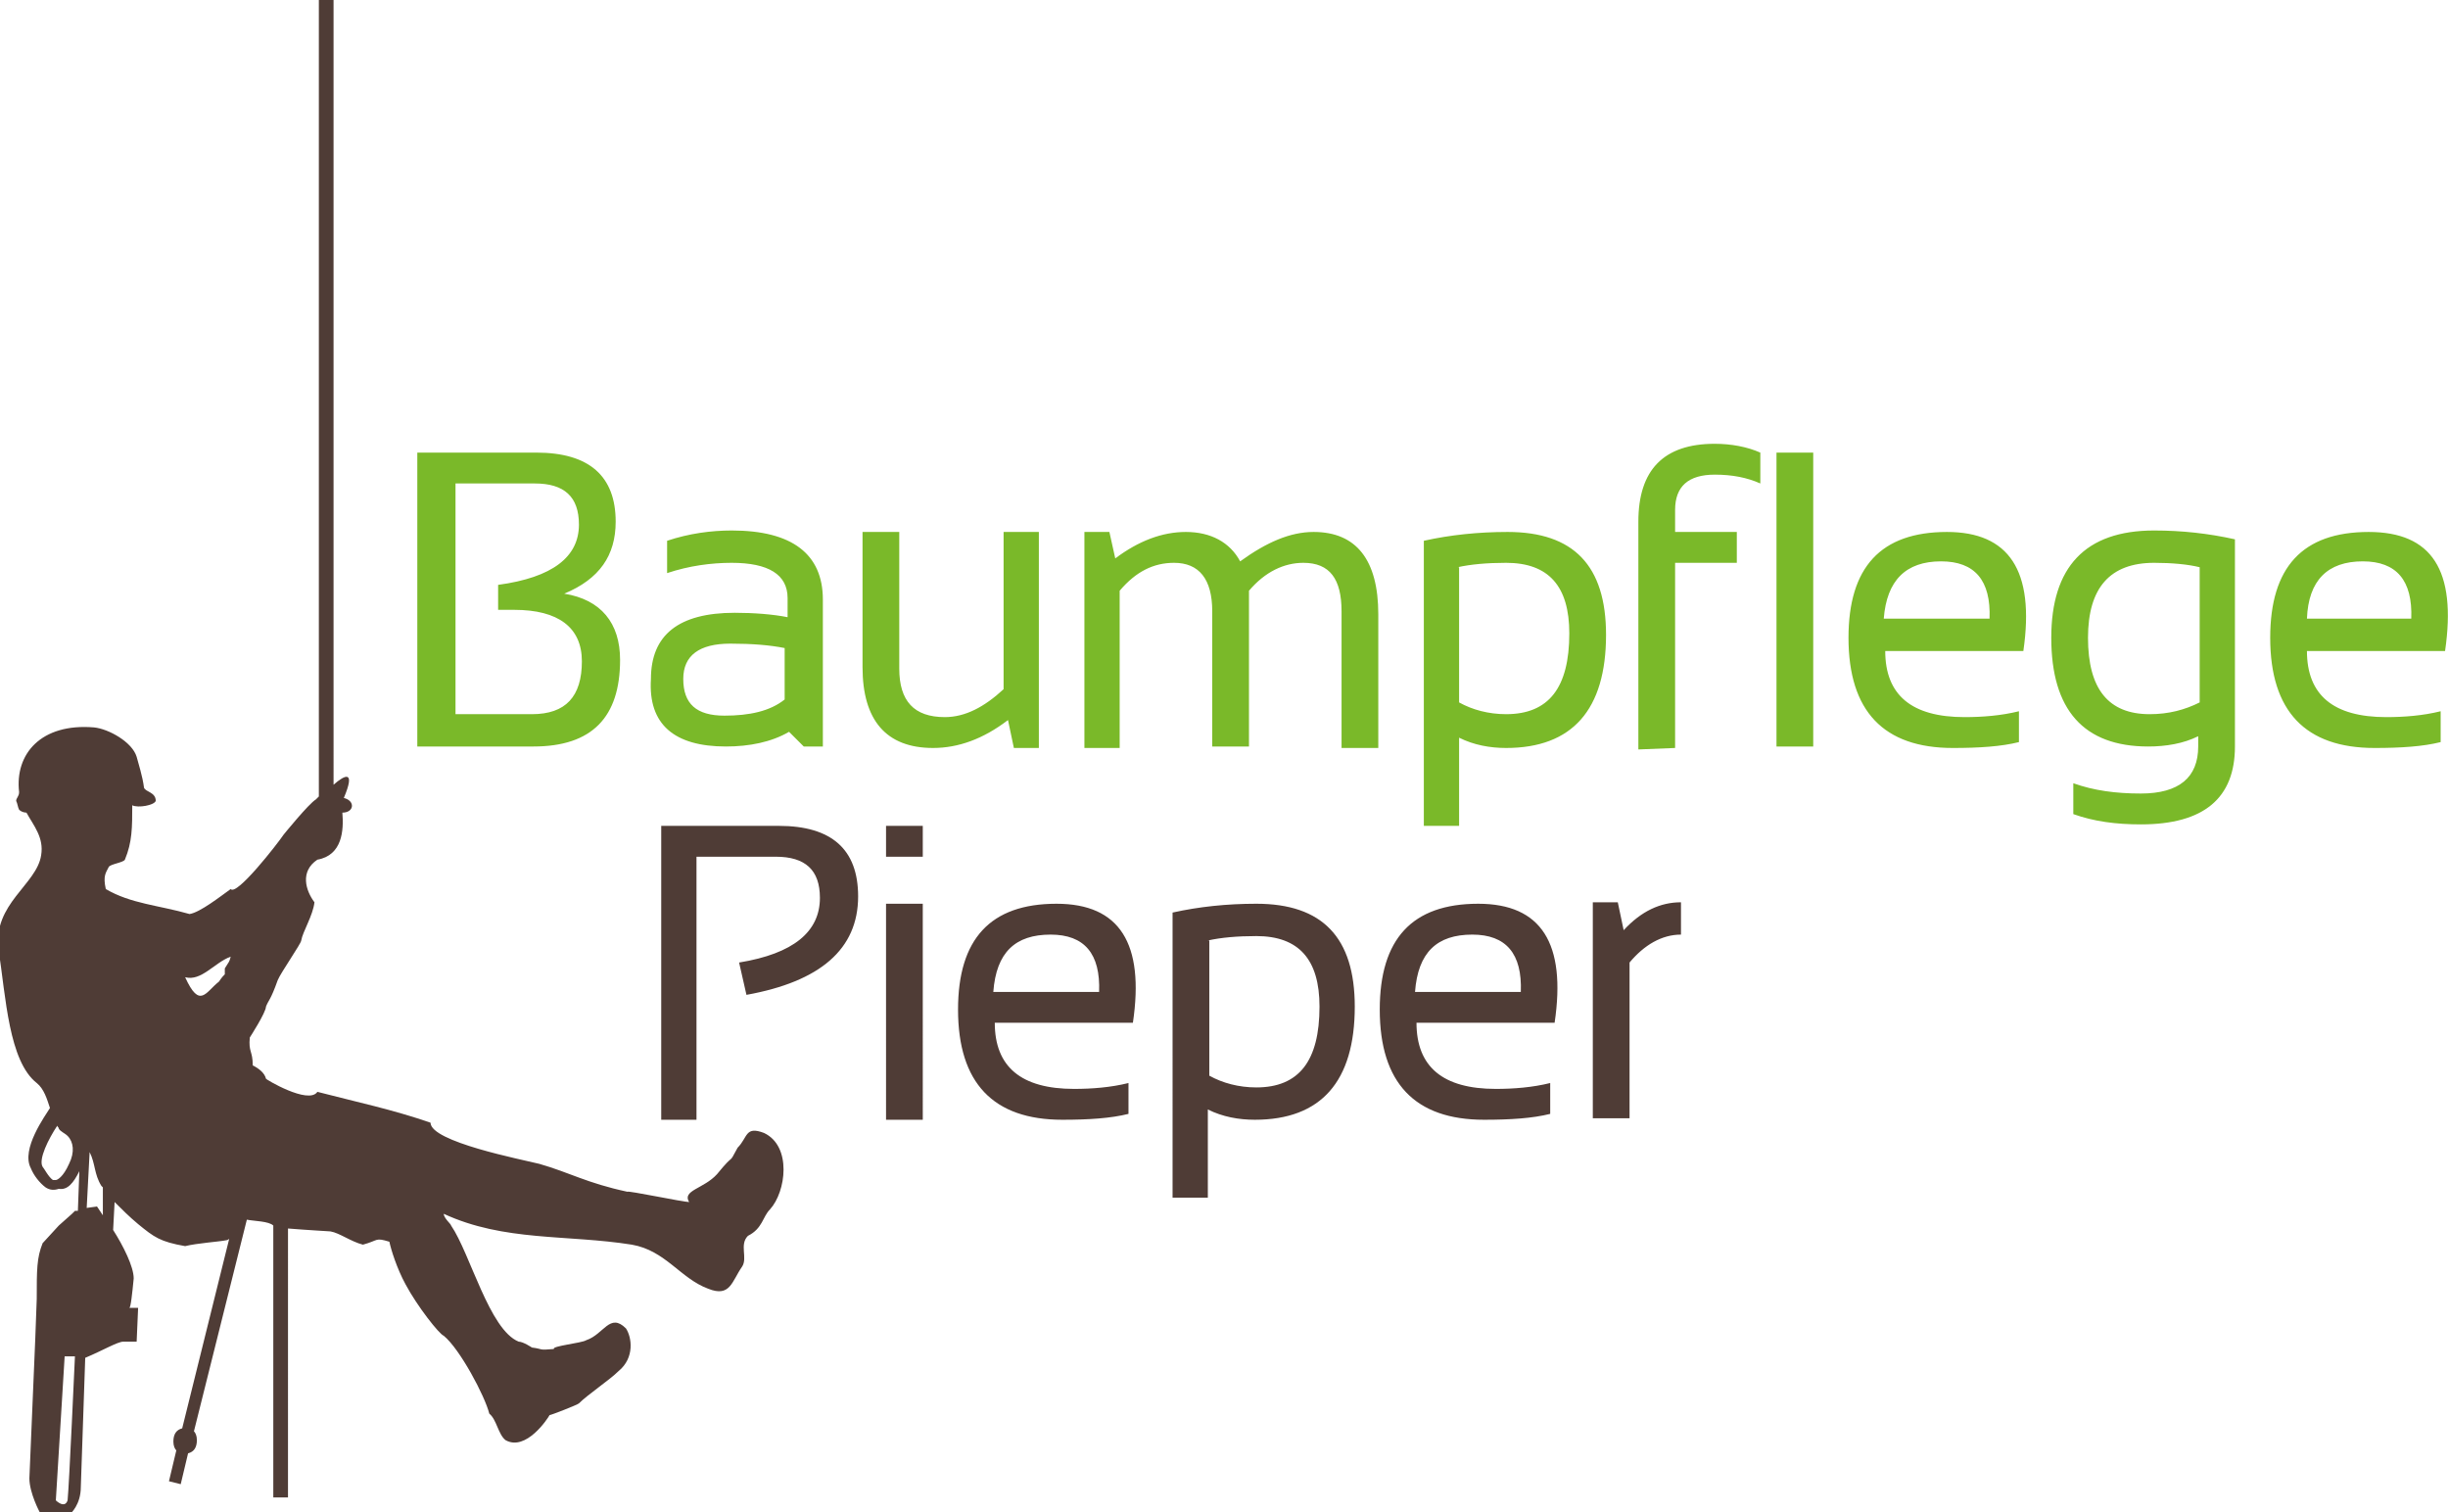
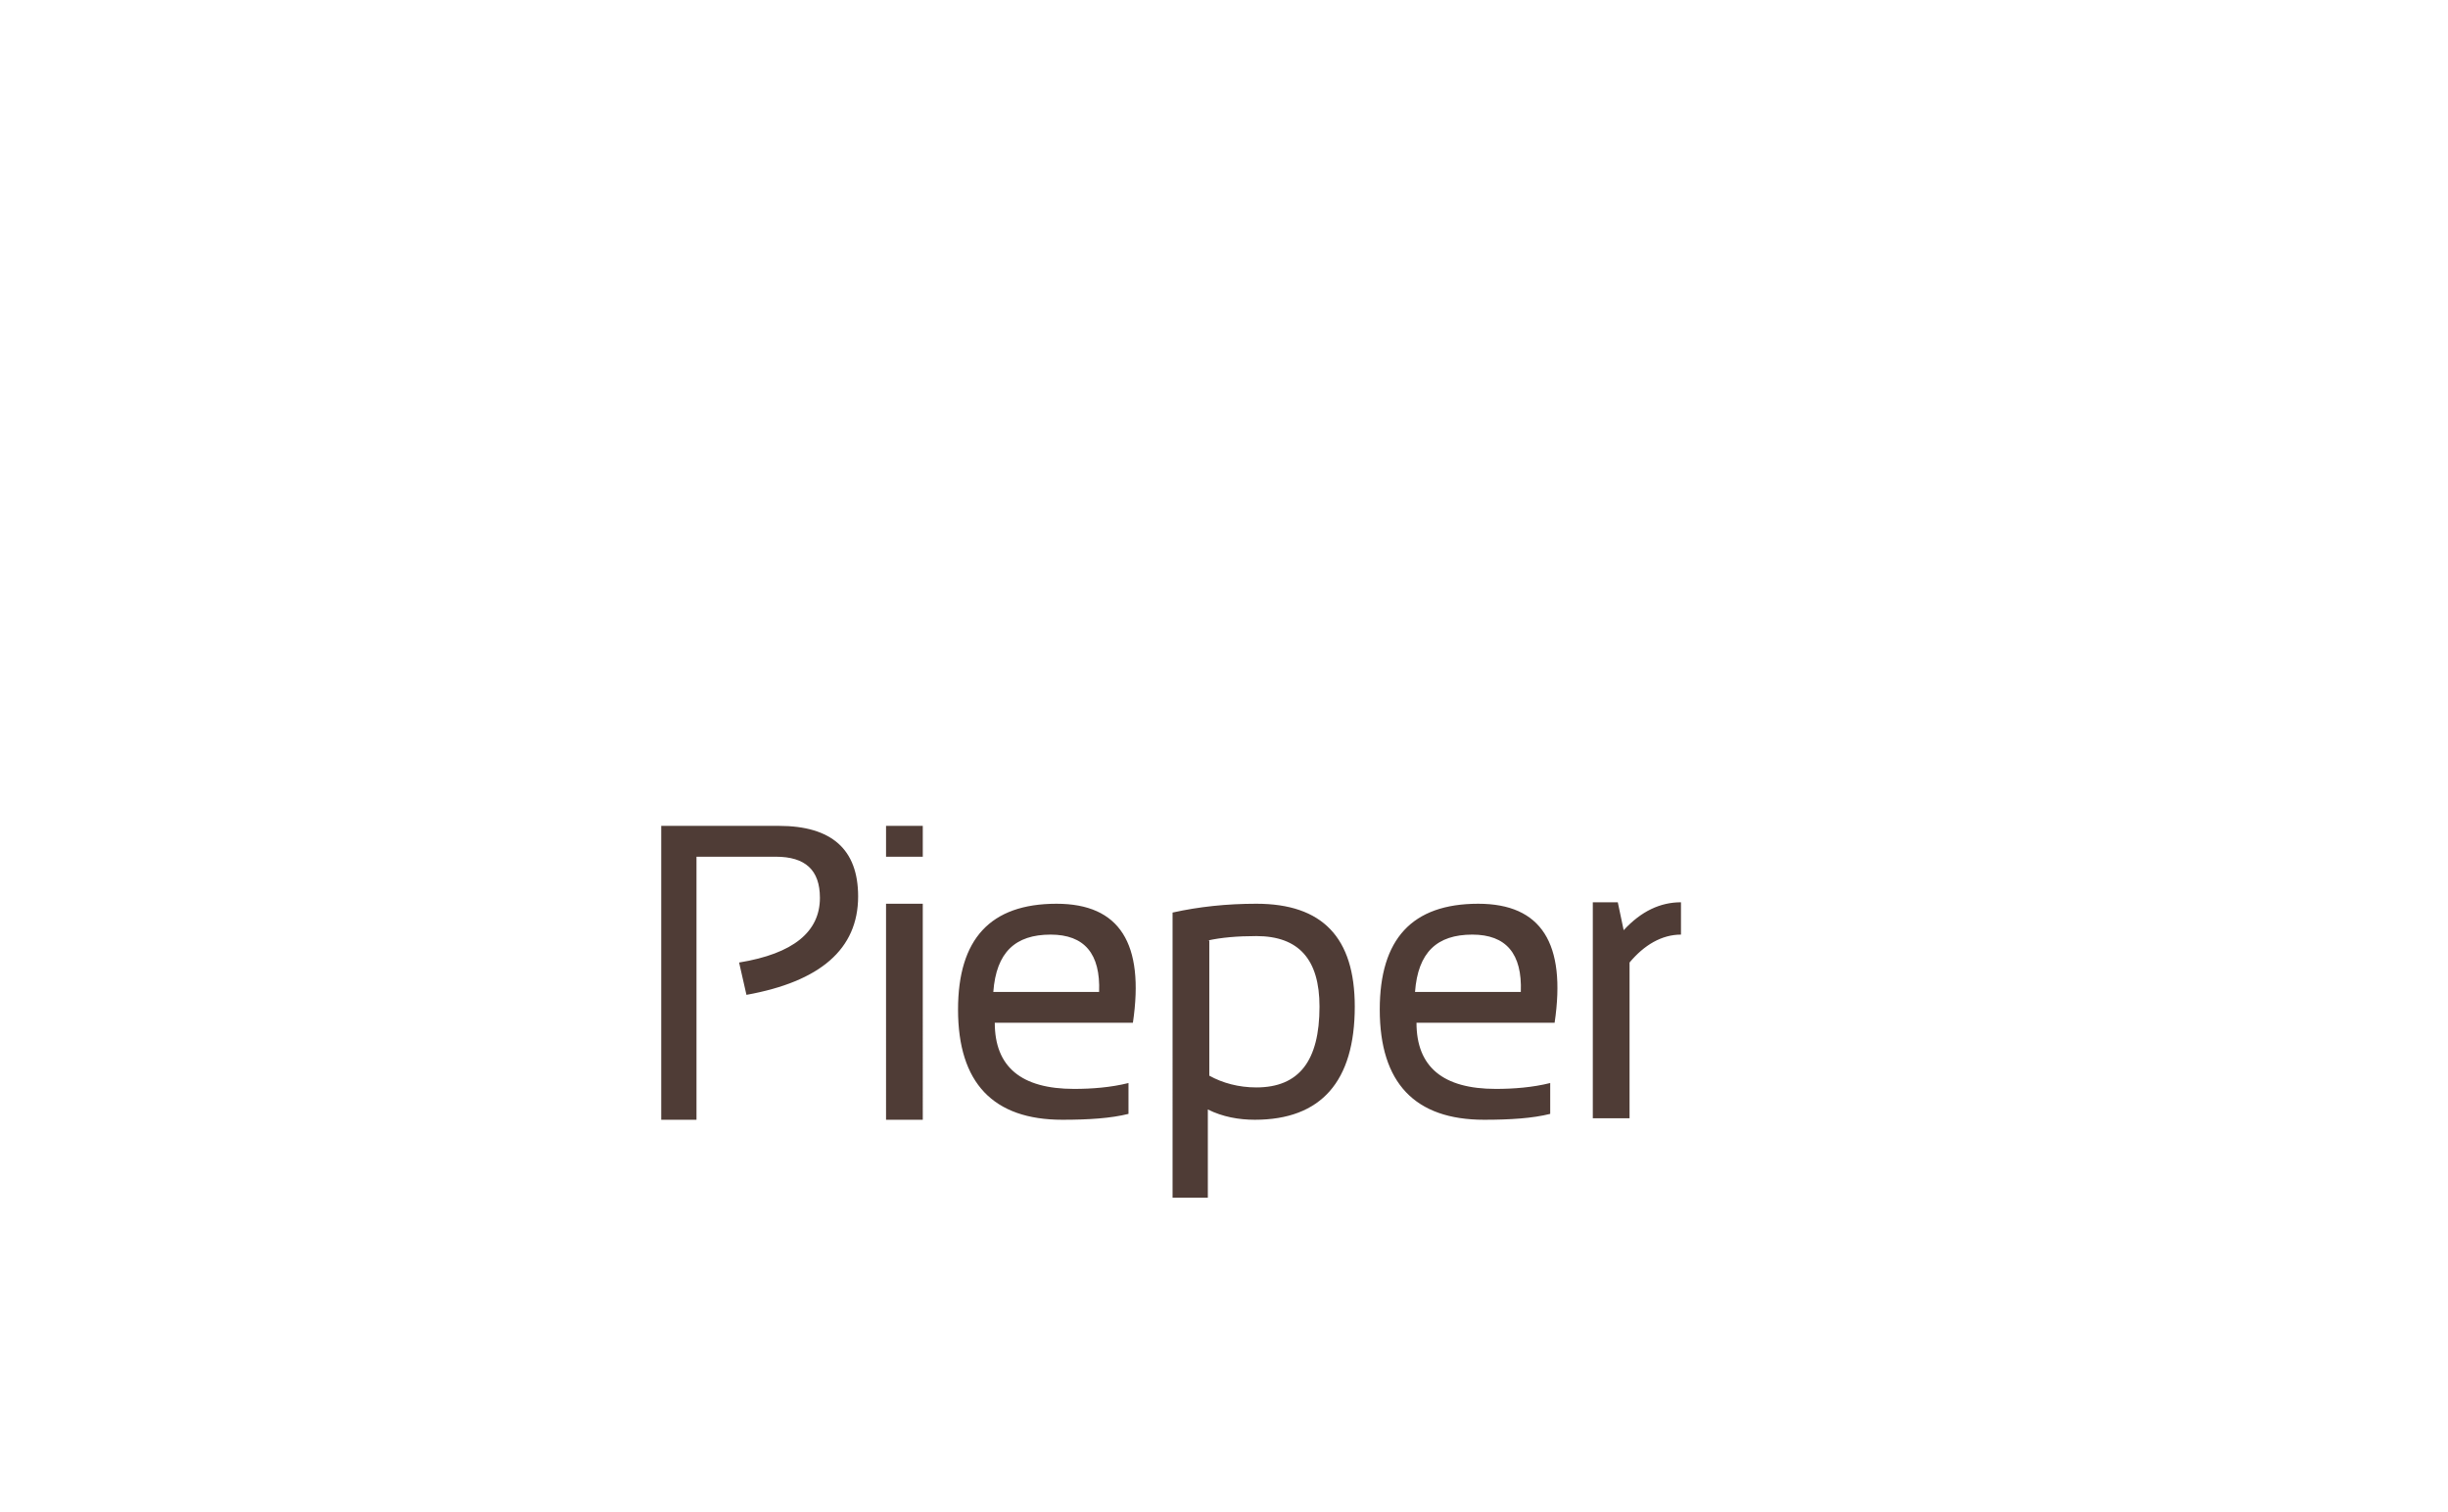
<svg xmlns="http://www.w3.org/2000/svg" version="1.1" id="Ebene_1" x="0px" y="0px" viewBox="0 0 166.6 102.9" enable-background="new 0 0 166.6 102.9" xml:space="preserve">
-   <path fill="#4F3C36" d="M52,77.1c-1.3-0.5-1.1,0.3-1.8,1c-0.7,1.3-0.1,0.2-1.4,1.8c-0.9,1-2.4,1.1-1.9,1.9c-0.4,0-4.2-0.8-4.2-0.7  c-2.8-0.6-3.9-1.3-6-1.9c-1.2-0.3-7.4-1.5-7.4-2.8c-2.6-0.9-5-1.4-7.7-2.1c-0.6,0.9-3.6-0.9-3.5-0.9c-0.1-0.4-0.5-0.7-0.9-0.9  c0-1-0.3-0.9-0.2-1.9c0,0,1.1-1.7,1.1-2.1c0.2-0.5,0.3-0.4,0.8-1.8c0.2-0.5,1.6-2.5,1.6-2.7c0.1-0.6,0.8-1.7,0.9-2.6  c-0.6-0.8-1-2.1,0.2-2.9c1.7-0.3,1.8-2,1.7-3.2c0.8,0,0.9-0.8,0.1-1c0.8-1.9,0.1-1.6-0.7-0.9V0h-1v54.2c-0.1,0.1-0.2,0.2-0.2,0.2  c-0.5,0.3-2.2,2.4-2.2,2.4c-0.4,0.6-3.2,4.2-3.6,3.7c-0.7,0.5-2.1,1.6-2.8,1.7c-2.1-0.6-4-0.7-5.7-1.7c-0.2-0.9,0-1.1,0.2-1.5  c0.1-0.2,1-0.3,1.1-0.5C9,57.3,9,56.3,9,54.8c0.4,0.2,1.5,0,1.6-0.3c0-0.6-0.7-0.6-0.8-0.9c-0.1-0.8-0.4-1.7-0.5-2.1  c-0.3-1-1.9-1.9-2.9-2c-3.6-0.3-5.4,1.8-5.1,4.4c0,0.3-0.2,0.4-0.2,0.6c0.1,0.2,0.1,0.4,0.2,0.6c0.2,0.2,0.5,0.2,0.5,0.2  c0.5,0.9,1.2,1.7,1,2.9c-0.3,2-3.3,3.3-2.9,6.4c0.5,3.3,0.7,7.6,2.6,9.1c0.5,0.4,0.7,1.1,0.9,1.7l0,0c-0.3,0.5-2,2.8-1.3,4.1  c0.2,0.5,0.6,1,1,1.3c0.3,0.2,0.6,0.2,0.9,0.1C4.6,81,5,80.5,5.4,79.7l-0.1,2.7l-0.2,0l-0.2,0.2l-0.9,0.8l-1.1,1.2  c-0.4,1-0.4,1.8-0.4,3.8l-0.1,2.7l-0.4,9.5c0,1,0.7,2.3,0.7,2.3l2.1,0.1c0,0,0.7-0.6,0.7-1.8l0.3-8.8c1.2-0.5,2.2-1.1,2.6-1.1l0.9,0  l0.1-2.3l-0.6,0c0.1,0,0.2-1,0.3-2c0-0.8-0.7-2.2-1.4-3.3l0.1-1.9c0.5,0.5,1,1,1.6,1.5c1.1,0.9,1.5,1.2,3.2,1.5  c0.8-0.2,2.3-0.3,2.8-0.4c0.1,0,0.2-0.1,0.2-0.1l-3.2,12.9c-0.4,0.1-0.6,0.4-0.6,0.9c0,0.3,0.1,0.5,0.2,0.6l-0.5,2.1l0.8,0.2  l0.5-2.1c0.4-0.1,0.6-0.4,0.6-0.9c0-0.3-0.1-0.5-0.2-0.6l3.6-14.4c0.5,0.1,1.5,0.1,1.8,0.4v18.5h1V83.6c1.2,0.1,3,0.2,2.9,0.2  c0.6,0.1,1.4,0.7,2.2,0.9c1.1-0.3,0.8-0.5,1.8-0.2c0.1,0.5,0.5,1.8,1.1,2.9c0.8,1.5,2.3,3.4,2.6,3.5c1.1,0.9,2.8,4.1,3.1,5.3  c0.5,0.4,0.6,1.4,1.1,1.8c1.4,0.8,2.9-1.5,3-1.7c0.1,0,1.9-0.7,2-0.8c0.6-0.6,2.1-1.6,2.7-2.2c1.1-0.9,0.9-2.3,0.5-2.9  c-1.1-1.1-1.5,0.4-2.7,0.8c-0.3,0.2-2.4,0.4-2.2,0.6c-1.1,0.1-0.7,0-1.5-0.1c0,0-0.6-0.4-0.9-0.4c-2-0.8-3.3-6-4.6-7.9  c-0.1-0.1,0,0,0,0c0-0.1-0.5-0.5-0.5-0.8c4.1,1.9,8.4,1.4,12.8,2.1c2.3,0.4,3.3,2.3,5.2,3c1.5,0.6,1.6-0.5,2.3-1.5  c0.4-0.6-0.2-1.5,0.4-2.1c1-0.5,1-1.3,1.5-1.8C53.5,81.1,53.9,78,52,77.1z M4.7,79.2c-0.4,0.9-0.8,1.1-0.9,1.1c0,0-0.1,0-0.2,0  c-0.3-0.2-0.6-0.8-0.7-0.9c-0.3-0.5,0.4-1.9,1-2.8c0,0.1,0.1,0.1,0.1,0.2c0.1,0.2,0.4,0.3,0.6,0.5C5,77.7,5.1,78.4,4.7,79.2z   M5.1,92.3c0,0-0.4,8.9-0.5,9.8c-0.2,0.6-0.8,0-0.8,0l0.6-9.8C5.5,92.3,5.1,92.3,5.1,92.3z M7,82.7c-0.2-0.3-0.4-0.6-0.4-0.6  l-0.7,0.1l0.2-3.8c0,0,0,0,0,0c0.4,0.8,0.3,1.5,0.8,2.3c0,0,0.1,0.1,0.1,0.1L7,82.7z M15.3,66.3c-0.1,0.1-0.2,0.2-0.4,0.5  c-0.9,0.7-1.3,1.9-2.3-0.3c1.1,0.3,2-1,3.1-1.4c-0.1,0.4-0.1,0.3-0.4,0.8L15.3,66.3z" />
  <path fill="#4F3C36" d="M110.9,76.2V65.5c1-1.2,2.2-1.9,3.5-1.9v-2.2c-1.4,0-2.7,0.6-3.9,1.9l-0.4-1.9h-1.7v14.7H110.9z M100.2,63.6  c2.3,0,3.4,1.3,3.3,3.9h-7.2C96.5,64.8,97.8,63.6,100.2,63.6 M100.6,61.5c-4.5,0-6.7,2.4-6.7,7.2c0,5,2.4,7.5,7.1,7.5  c1.8,0,3.3-0.1,4.5-0.4v-2.1c-1.2,0.3-2.5,0.4-3.7,0.4c-3.6,0-5.4-1.5-5.4-4.5h9.4C106.6,64.2,104.9,61.5,100.6,61.5 M79.7,81.5h2.5  v-6c1,0.5,2.1,0.7,3.2,0.7c4.5,0,6.8-2.6,6.8-7.7c0-4.7-2.2-7-6.7-7c-2,0-3.9,0.2-5.7,0.6V81.5z M82.2,64c0.9-0.2,2-0.3,3.3-0.3  c2.9,0,4.3,1.6,4.3,4.8c0,3.7-1.4,5.5-4.3,5.5c-1.2,0-2.3-0.3-3.2-0.8V64z M71.5,63.6c2.3,0,3.4,1.3,3.3,3.9h-7.2  C67.8,64.8,69.1,63.6,71.5,63.6 M71.9,61.5c-4.5,0-6.7,2.4-6.7,7.2c0,5,2.4,7.5,7.1,7.5c1.8,0,3.3-0.1,4.5-0.4v-2.1  c-1.2,0.3-2.5,0.4-3.7,0.4c-3.6,0-5.4-1.5-5.4-4.5h9.4C77.9,64.2,76.2,61.5,71.9,61.5 M60.3,76.2h2.5V61.5h-2.5V76.2z M60.3,58.3  h2.5v-2.1h-2.5V58.3z M47.4,76.2V58.3h5.4c2,0,3,0.9,3,2.8c0,2.3-1.8,3.8-5.5,4.4l0.5,2.2c5-0.9,7.6-3.1,7.6-6.7  c0-3.2-1.8-4.8-5.4-4.8H45v20H47.4z" />
-   <path fill="#7AB929" d="M160.8,38.2c2.3,0,3.4,1.3,3.3,3.9H157C157.1,39.5,158.4,38.2,160.8,38.2 M161.2,36.2  c-4.5,0-6.7,2.4-6.7,7.2c0,5,2.4,7.5,7.1,7.5c1.8,0,3.3-0.1,4.5-0.4v-2.1c-1.2,0.3-2.5,0.4-3.7,0.4c-3.6,0-5.4-1.5-5.4-4.5h9.4  C167.2,38.8,165.5,36.2,161.2,36.2 M152.1,50.8c0,3.5-2.1,5.3-6.4,5.3c-1.7,0-3.2-0.2-4.6-0.7v-2.1c1.4,0.5,2.9,0.7,4.6,0.7  c2.6,0,3.9-1.1,3.9-3.2v-0.7c-1,0.5-2.2,0.7-3.4,0.7c-4.4,0-6.6-2.5-6.6-7.4c0-4.8,2.3-7.3,7-7.3c1.9,0,3.7,0.2,5.5,0.6V50.8z   M149.7,38.6c-0.8-0.2-1.9-0.3-3.1-0.3c-3,0-4.5,1.7-4.5,5.1c0,3.5,1.4,5.2,4.2,5.2c1.3,0,2.4-0.3,3.4-0.8V38.6z M132.1,38.2  c2.3,0,3.4,1.3,3.3,3.9h-7.2C128.4,39.5,129.7,38.2,132.1,38.2 M132.5,36.2c-4.5,0-6.7,2.4-6.7,7.2c0,5,2.4,7.5,7.1,7.5  c1.8,0,3.3-0.1,4.5-0.4v-2.1c-1.2,0.3-2.5,0.4-3.7,0.4c-3.6,0-5.4-1.5-5.4-4.5h9.4C138.5,38.8,136.7,36.2,132.5,36.2 M123.4,50.8  h-2.5v-20h2.5V50.8z M114,50.9V38.3h4.2v-2.1H114v-1.5c0-1.6,0.9-2.4,2.7-2.4c1.2,0,2.2,0.2,3.1,0.6v-2.1c-0.9-0.4-2-0.6-3.1-0.6  c-3.5,0-5.2,1.8-5.2,5.3v15.5L114,50.9z M96.8,56.2h2.5v-6c1,0.5,2.1,0.7,3.2,0.7c4.5,0,6.8-2.6,6.8-7.7c0-4.7-2.2-7-6.7-7  c-2,0-3.9,0.2-5.7,0.6V56.2z M99.2,38.6c0.9-0.2,2-0.3,3.3-0.3c2.9,0,4.3,1.6,4.3,4.8c0,3.7-1.4,5.5-4.3,5.5c-1.2,0-2.3-0.3-3.2-0.8  V38.6z M76.2,50.8V40.2c1.1-1.3,2.3-1.9,3.7-1.9c1.7,0,2.6,1.1,2.6,3.3v9.2H85V40.2c1.1-1.3,2.4-1.9,3.7-1.9c1.8,0,2.6,1.1,2.6,3.3  v9.3h2.5v-9.1c0-3.7-1.5-5.6-4.4-5.6c-1.6,0-3.2,0.7-5,2c-0.7-1.3-2-2-3.7-2c-1.6,0-3.2,0.6-4.8,1.8l-0.4-1.8h-1.7v14.7H76.2z   M68.3,36.2v10.7c-1.3,1.2-2.6,1.9-4,1.9c-2.1,0-3.1-1.1-3.1-3.3v-9.3h-2.5v9.2c0,3.6,1.6,5.5,4.8,5.5c1.7,0,3.4-0.6,5.1-1.9  l0.4,1.9h1.7V36.2H68.3z M53.4,44.1v3.5c-1,0.8-2.4,1.1-4.1,1.1c-1.9,0-2.8-0.8-2.8-2.5c0-1.6,1.1-2.4,3.2-2.4  C51.2,43.8,52.4,43.9,53.4,44.1 M49.4,50.8c1.6,0,3.1-0.3,4.3-1l1,1h1.3v-10c0-3.1-2.1-4.7-6.2-4.7c-1.4,0-2.9,0.2-4.4,0.7V39  c1.5-0.5,3-0.7,4.4-0.7c2.5,0,3.8,0.8,3.8,2.4V42c-1-0.2-2.3-0.3-3.6-0.3c-3.8,0-5.7,1.5-5.7,4.5C44.1,49.3,45.9,50.8,49.4,50.8   M31,48.7V32.9h5.4c2,0,3,0.9,3,2.8c0,2.2-1.8,3.6-5.5,4.1v1.7H35c3,0,4.6,1.2,4.6,3.5c0,2.4-1.1,3.6-3.4,3.6H31z M36.3,50.8  c4,0,5.9-2,5.9-5.9c0-2.5-1.3-4.1-3.8-4.5c2.4-1,3.5-2.6,3.5-4.9c0-3.1-1.8-4.7-5.4-4.7h-8.1v20H36.3z" />
</svg>